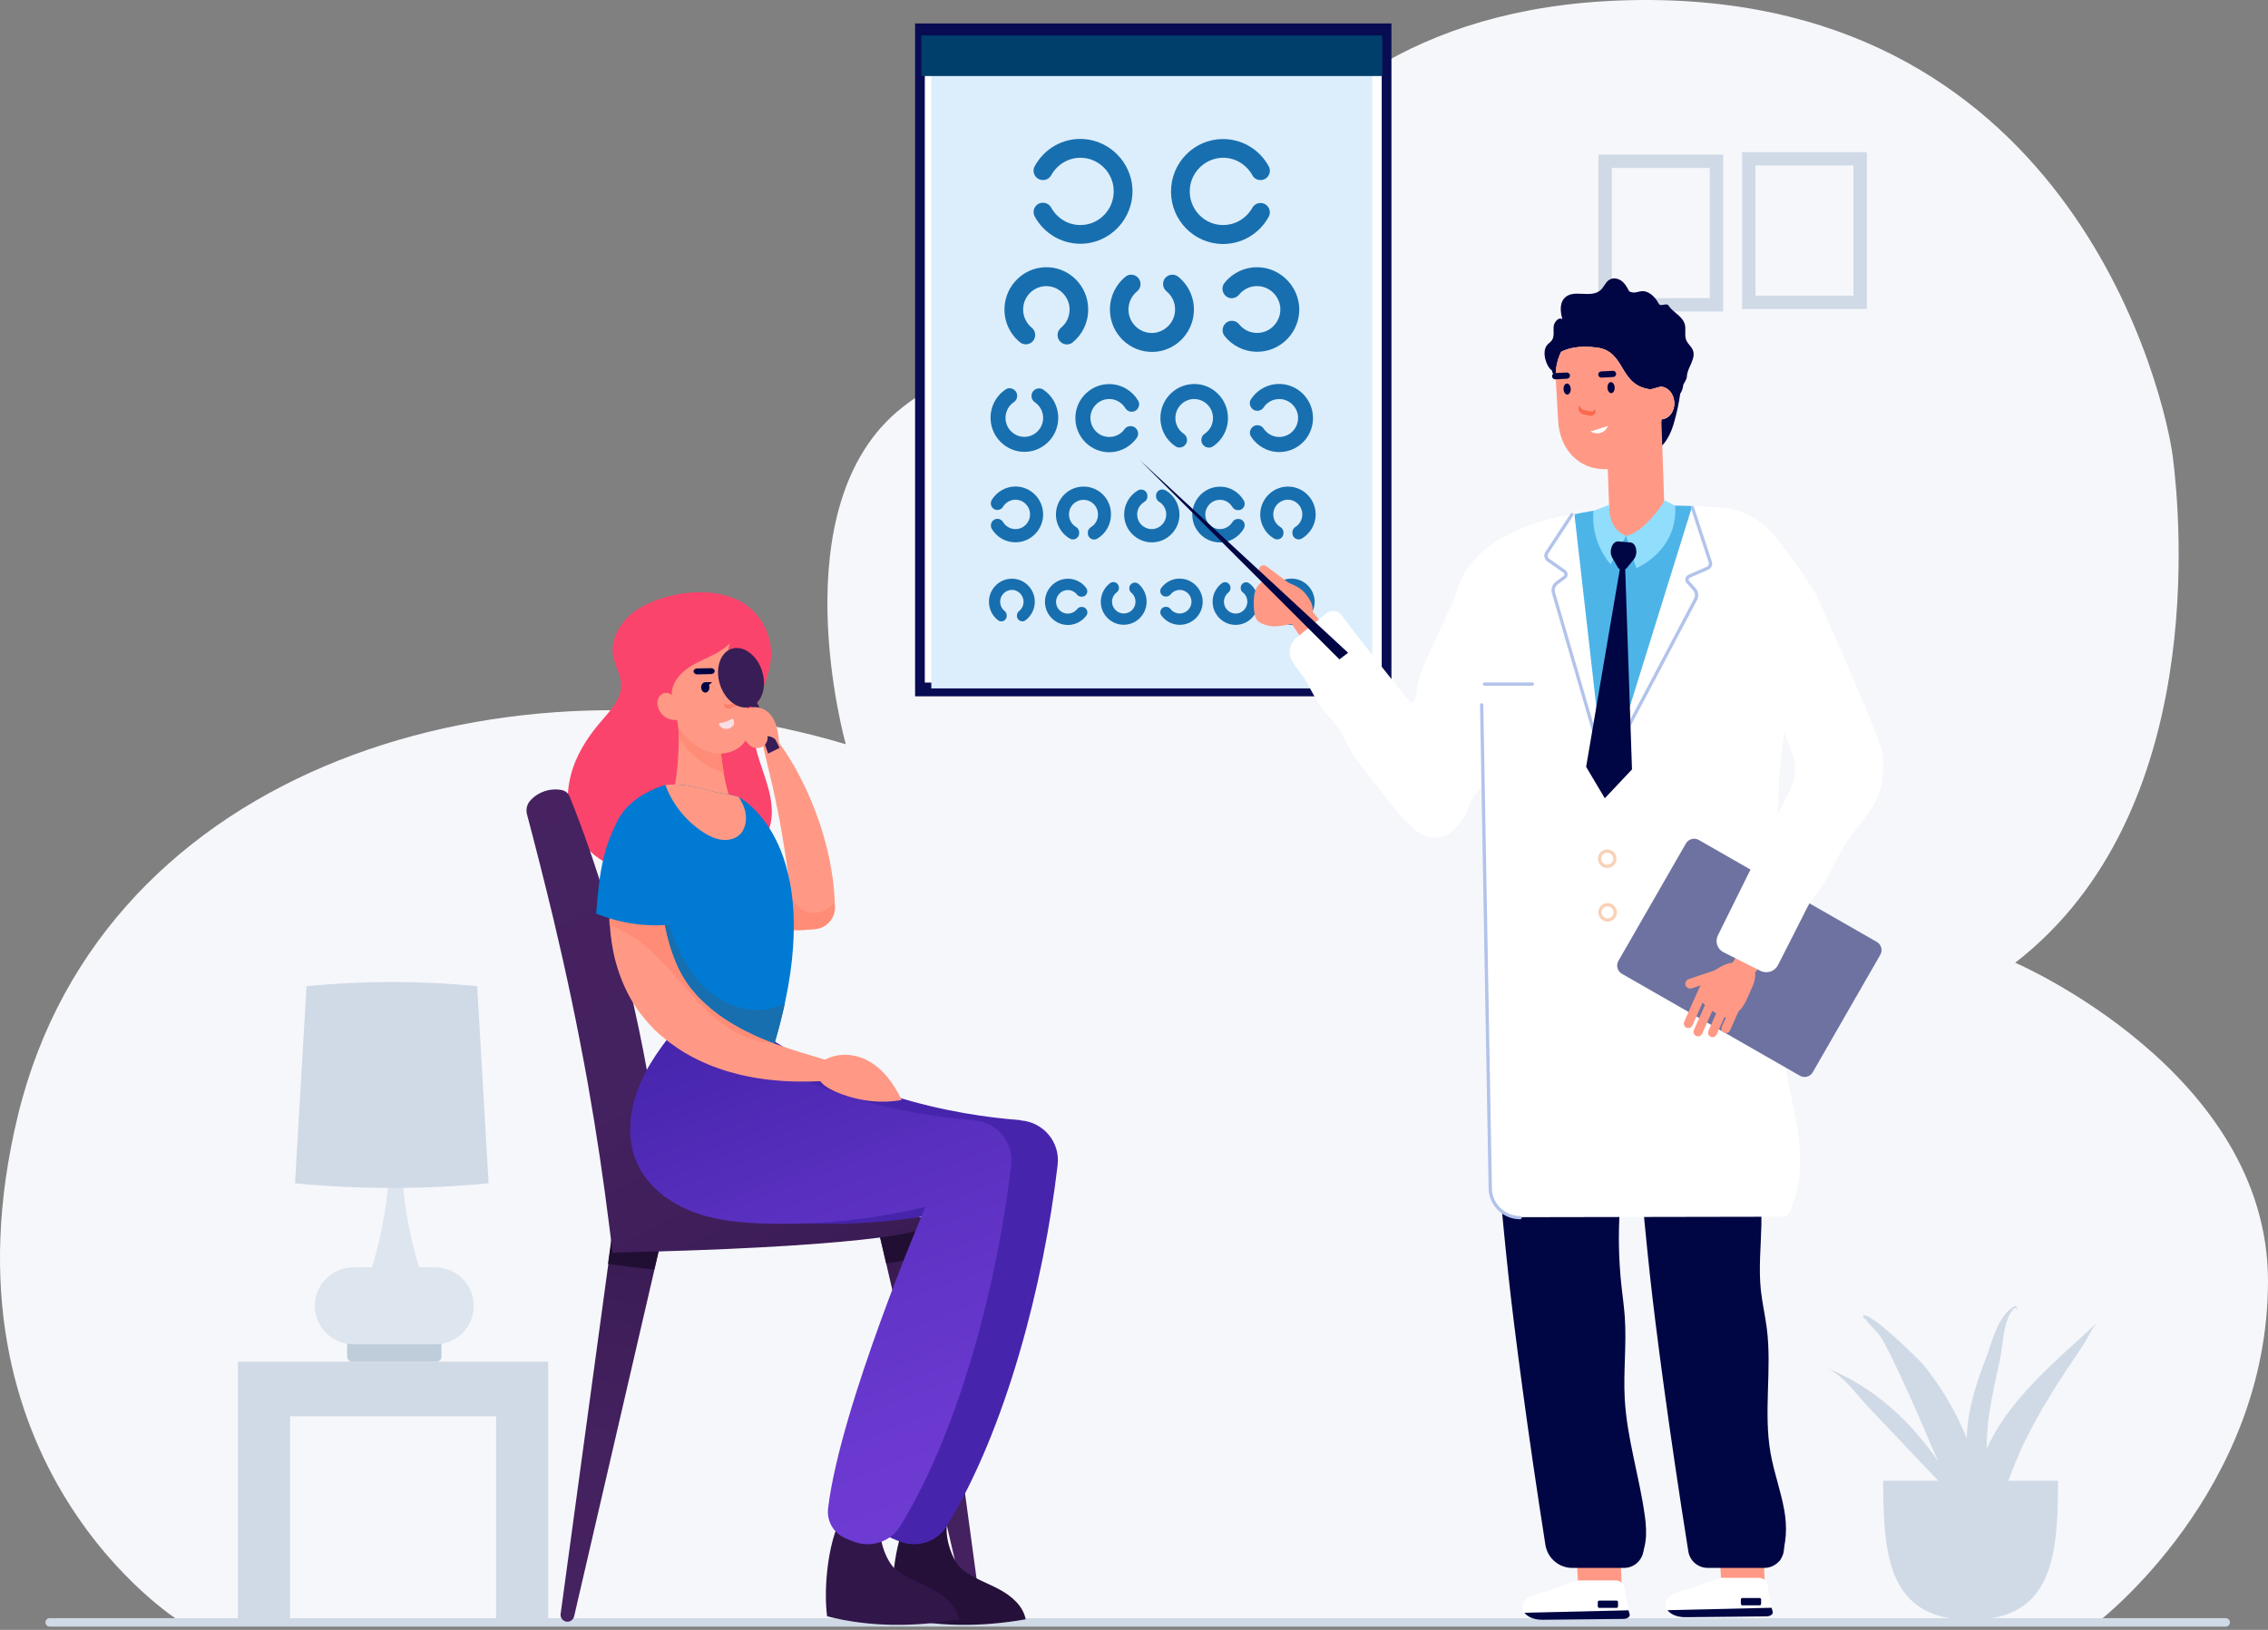
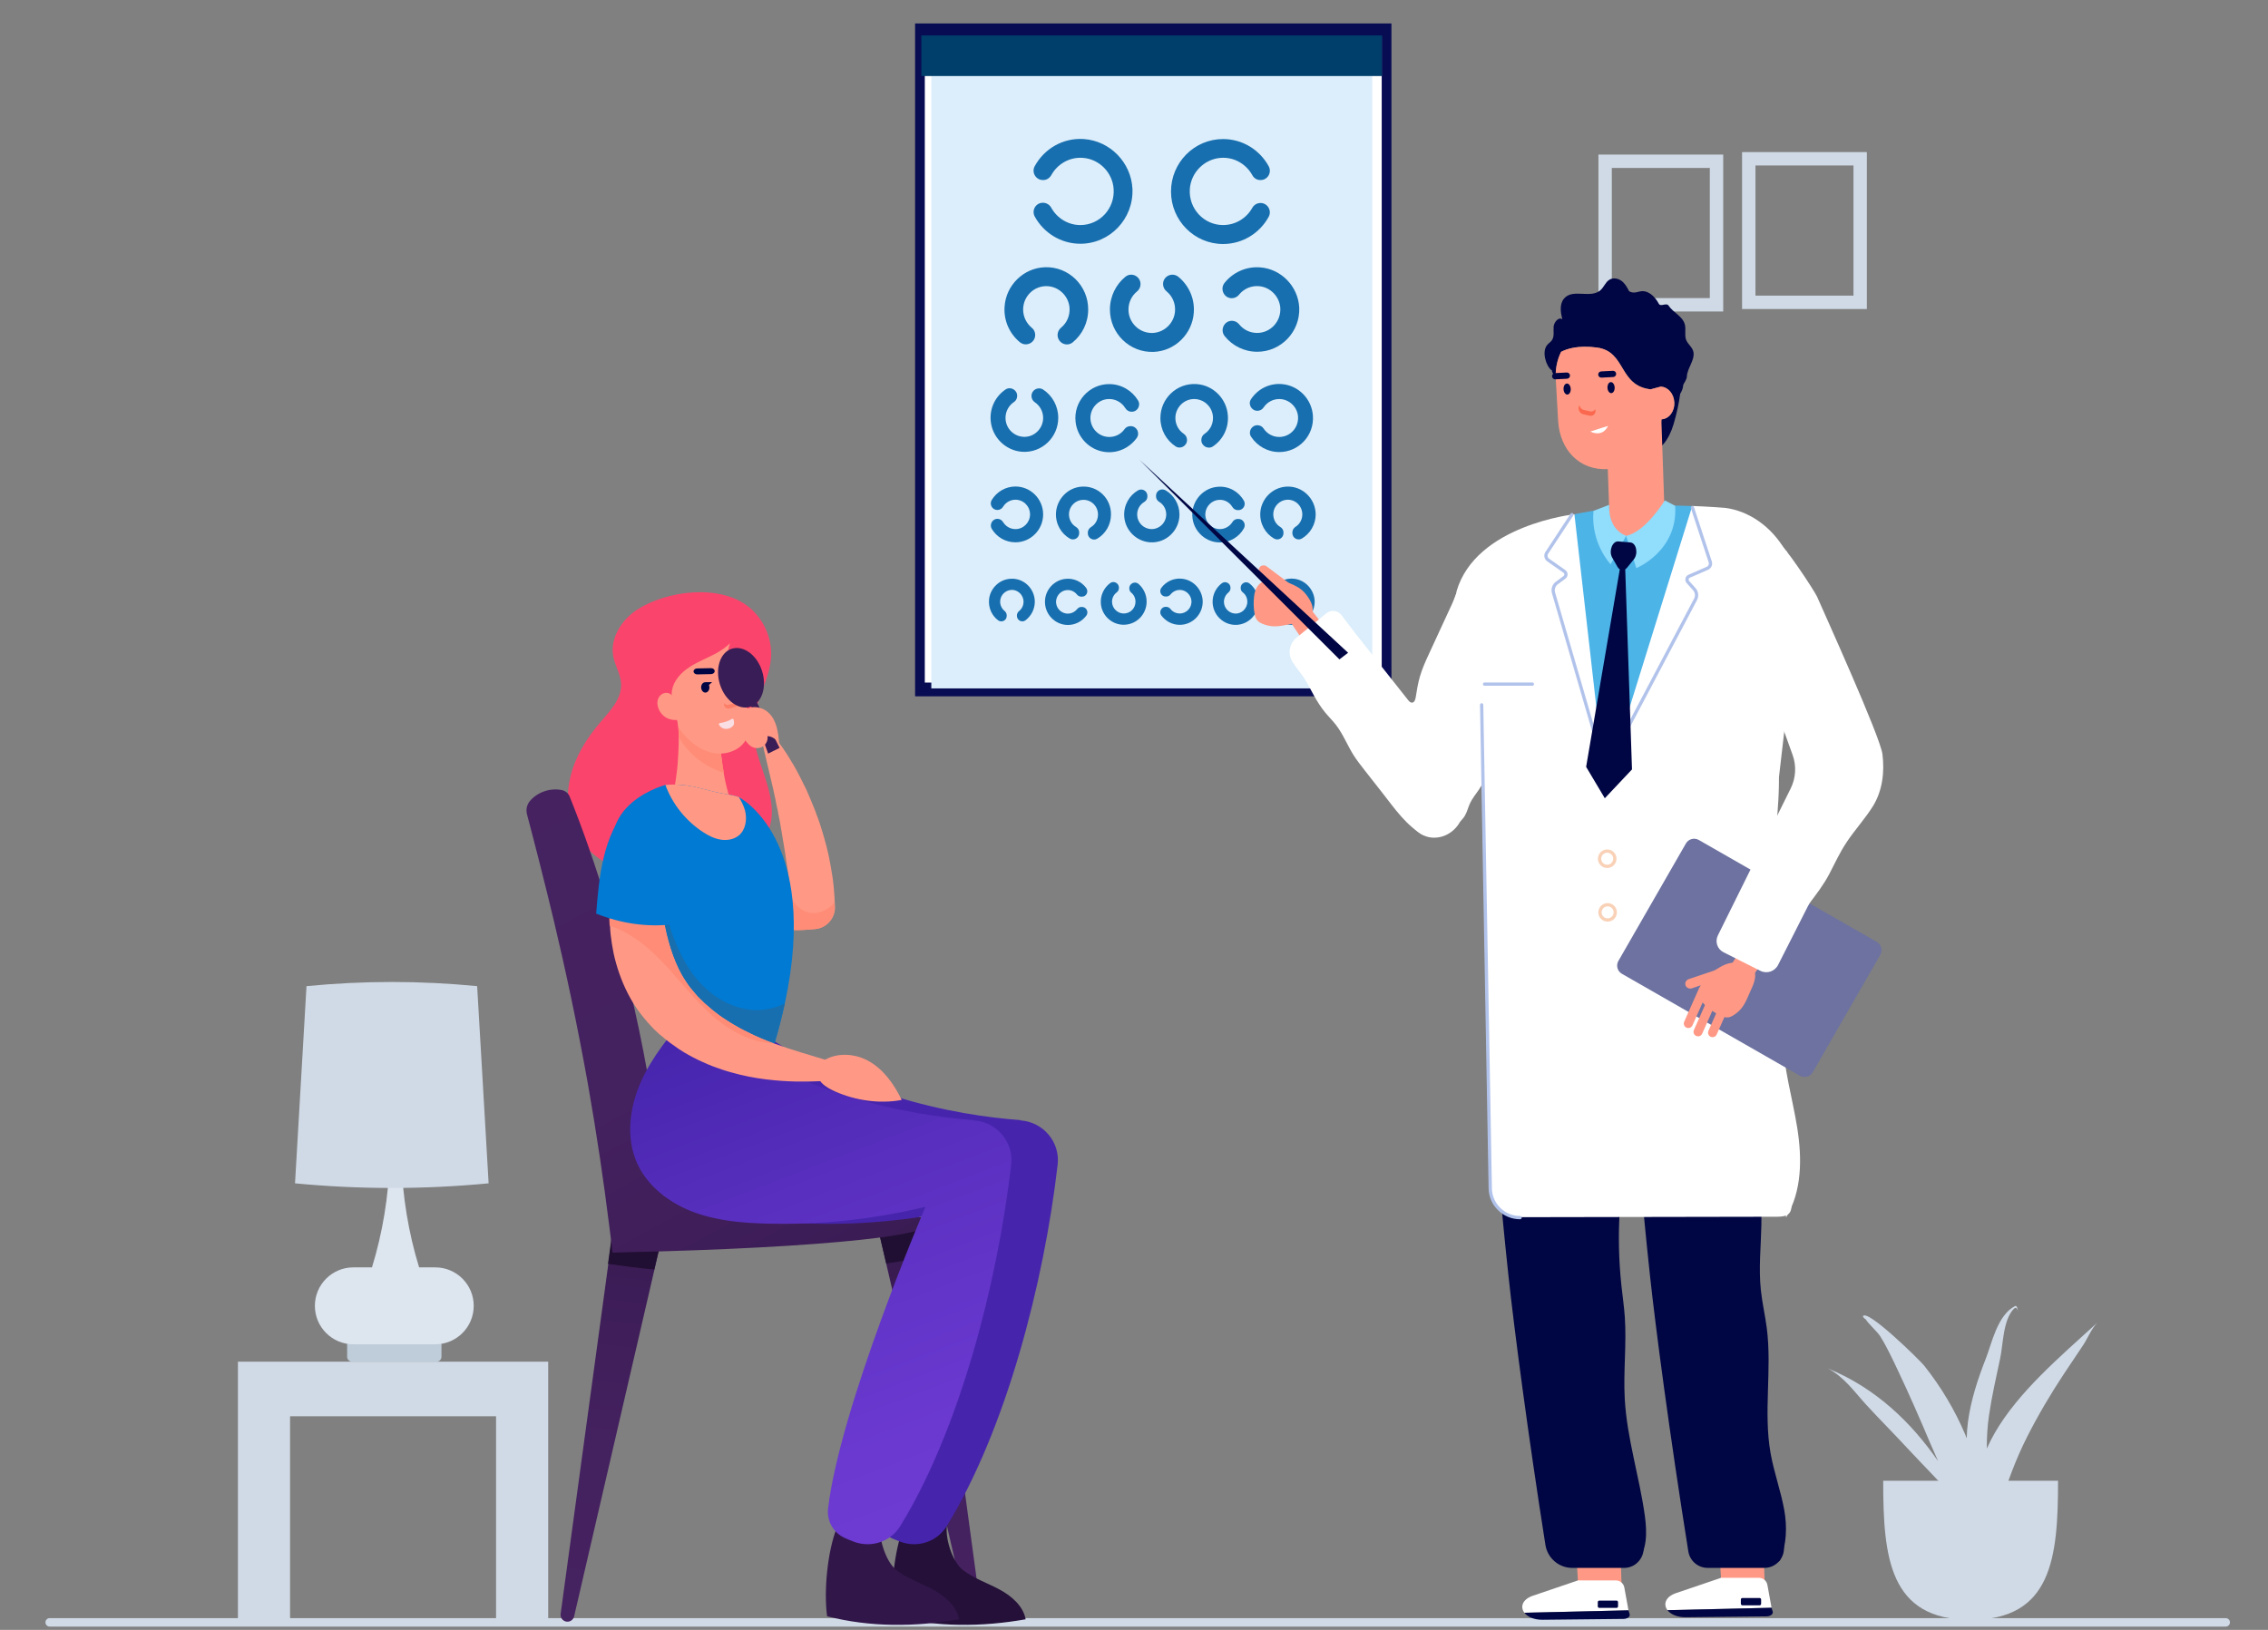
<svg xmlns="http://www.w3.org/2000/svg" xmlns:xlink="http://www.w3.org/1999/xlink" fill="none" height="322" viewBox="0 0 448 322" width="448">
  <rect x="0" y="0" width="448" height="322" fill="#808080" stroke="none" />
  <linearGradient id="a">
    <stop offset="0" stop-color="#371a4f" />
    <stop offset=".151" stop-color="#3d1d57" />
    <stop offset=".454" stop-color="#44215f" />
    <stop offset="1" stop-color="#462261" />
  </linearGradient>
  <linearGradient id="b" gradientUnits="userSpaceOnUse" x1="125.547" x2="114.649" xlink:href="#a" y1="240.502" y2="336.64" />
  <linearGradient id="c" gradientUnits="userSpaceOnUse" x1="187.321" x2="176.423" xlink:href="#a" y1="247.504" y2="343.641" />
  <linearGradient id="d" gradientUnits="userSpaceOnUse" x1="162.936" x2="99.839" xlink:href="#a" y1="264.039" y2="147.685" />
  <linearGradient id="e" gradientUnits="userSpaceOnUse" x1="150.877" x2="196.741" y1="197.93" y2="317.488">
    <stop offset="0" stop-color="#4625ac" />
    <stop offset=".353" stop-color="#5c31c2" />
    <stop offset=".708" stop-color="#6b39d0" />
    <stop offset="1" stop-color="#703cd5" />
  </linearGradient>
-   <path d="m35.368 320.201s-48.688-30.456-31.815-99.889c16.873-69.427 97.583-93.041 163.518-73.279 0 0-13.345-47.198 11.11-66.503s52.93-3.573 52.93-3.573 7.663-76.468 93.234-76.954c85.571-.482 103.406 78.825 104.856 90.269 1.445 11.445 7.141 70.31-31.135 99.925 0 0 49.934 21.439 49.934 62.889 0 41.445-33.3 67.116-33.3 67.116z" fill="#f6f7fb" />
  <path d="m86.223 264.599h-16.669c-.541 0-.981.439-.981.981v2.451c0 .542.439.981.981.981h16.669c.541 0 .981-.439.981-.981v-2.451c0-.542-.439-.981-.981-.981z" fill="#bfcdda" />
  <path clip-rule="evenodd" d="m73.475 250.382c2.105-6.822 3.284-14.013 3.538-21.572h1.365.874c.254 7.559 1.433 14.75 3.538 21.572h3.187c4.197 0 7.599 3.402 7.599 7.599s-3.402 7.599-7.599 7.599h-16.179c-4.197 0-7.599-3.402-7.599-7.599s3.402-7.599 7.599-7.599z" fill="#dde5ef" fill-rule="evenodd" />
  <path clip-rule="evenodd" d="m60.543 194.823c5.618-.549 11.236-.823 16.855-.823 5.618 0 11.236.274 16.854.823l2.266 38.954c-6.373.61-12.747.916-19.121.916-6.374 0-12.747-.306-19.121-.916z" fill="#d0dae6" fill-rule="evenodd" />
  <path clip-rule="evenodd" d="m57.296 269.011h40.693 10.296v50.989h-10.296v-40.203h-40.693v40.203h-10.296v-50.989z" fill="#d0dae6" fill-rule="evenodd" />
  <path d="m340.387 61.537h-24.648v-30.999h24.648zm-22.007-2.646h19.361v-25.712h-19.361z" fill="#d0dae6" />
  <path d="m368.76 61.05h-24.648v-30.999h24.648zm-22.002-2.646h19.362v-25.712h-19.362z" fill="#d0dae6" />
  <path d="m274.853 4.635h-94.096v132.93h94.096z" fill="#080c53" />
  <path d="m272.932 7.346h-90.254v127.502h90.254z" fill="#fff" />
  <g fill="#080c53">
    <path d="m230.098 19.262h-4.505v4.176h5.017v1.257h-6.518v-11.586h6.26v1.257h-4.765v3.664h4.506v1.232z" />
    <path d="m217.255 28.071h6.239v1.257h-4.744v3.852h4.384v1.237h-4.384v5.246h-1.495z" />
    <path d="m232.917 28.208c.719-.122 1.667-.223 2.868-.223 1.48 0 2.56.345 3.249.963.634.552 1.014 1.394 1.014 2.423 0 1.049-.309 1.875-.892 2.473-.791.841-2.078 1.272-3.543 1.272-.446 0-.862-.015-1.201-.101v4.643h-1.495zm1.495 5.59c.324.086.74.122 1.236.122 1.805 0 2.905-.877 2.905-2.473 0-1.531-1.085-2.271-2.732-2.271-.654 0-1.151.051-1.409.122z" />
    <path d="m208.689 44.914h-3.426v-1.237h8.342v1.237h-3.441v10.03h-1.47v-10.03z" />
    <path d="m231.573 49.191c0 3.877-2.357 5.935-5.231 5.935-2.975 0-5.063-2.306-5.063-5.717 0-3.578 2.225-5.915 5.23-5.915 3.072-.005 5.064 2.352 5.064 5.697zm-8.743.182c0 2.408 1.302 4.562 3.593 4.562 2.306 0 3.609-2.124 3.609-4.678 0-2.24-1.171-4.582-3.594-4.582-2.402 0-3.608 2.225-3.608 4.699z" />
    <path d="m239.779 54.087 6.249-9.143v-.051h-5.717v-1.222h7.608v.887l-6.219 9.108v.051h6.3v1.222h-8.226v-.852z" />
    <path d="m203.98 60.727h1.247v8.611h4.126v1.044h-5.373z" />
    <path d="m216.819 60.838c.603-.101 1.389-.188 2.392-.188 1.232 0 2.134.289 2.707.801.532.456.846 1.161.846 2.022 0 .872-.258 1.561-.745 2.063-.659.699-1.733 1.059-2.95 1.059-.37 0-.714-.015-1.003-.086v3.867h-1.247zm1.247 4.658c.273.071.618.101 1.034.101 1.505 0 2.422-.73 2.422-2.063 0-1.277-.902-1.891-2.275-1.891-.543 0-.958.041-1.176.101v3.751z" />
    <path d="m235.511 65.856h-3.756v3.482h4.182v1.044h-5.423v-9.655h5.215v1.044h-3.968v3.051h3.755v1.034z" />
    <path d="m243.636 60.854c.76-.117 1.662-.203 2.651-.203 1.789 0 3.066.416 3.912 1.201.862.786 1.359 1.906 1.359 3.467 0 1.576-.487 2.864-1.389 3.756-.902.902-2.392 1.389-4.268 1.389-.887 0-1.632-.041-2.265-.117zm1.247 8.54c.314.056.775.071 1.262.071 2.666 0 4.11-1.49 4.11-4.095.015-2.276-1.277-3.725-3.913-3.725-.643 0-1.13.056-1.459.127z" />
    <path d="m200.23 76.759c.552-.091 1.272-.172 2.195-.172 1.13 0 1.956.264 2.483.735.487.421.776 1.064.776 1.85 0 .801-.239 1.429-.685 1.891-.603.644-1.586.973-2.706.973-.34 0-.659-.015-.918-.081v3.543h-1.14v-8.738zm1.145 4.268c.249.066.563.091.943.091 1.379 0 2.22-.669 2.22-1.891 0-1.171-.826-1.733-2.088-1.733-.497 0-.882.041-1.075.091z" />
    <path d="m217.366 81.356h-3.441v3.193h3.832v.958h-4.978v-8.85h4.78v.958h-3.639v2.798h3.441v.943z" />
    <path d="m231 85.213c-.42.208-1.262.421-2.336.421-2.494 0-4.374-1.576-4.374-4.476 0-2.772 1.875-4.648 4.622-4.648 1.105 0 1.799.238 2.098.395l-.273.933c-.436-.208-1.05-.37-1.784-.37-2.073 0-3.452 1.328-3.452 3.649 0 2.164 1.247 3.558 3.401 3.558.694 0 1.404-.147 1.865-.37z" />
    <path d="m238 76.652h4.764v.958h-3.624v2.94h3.351v.948h-3.351v4.004h-1.14z" />
    <path d="m249.961 76.774c.695-.106 1.526-.182 2.428-.182 1.642 0 2.808.38 3.584 1.105.785.72 1.246 1.749 1.246 3.178 0 1.445-.446 2.626-1.272 3.442-.826.826-2.194 1.272-3.913 1.272-.816 0-1.495-.041-2.073-.106zm1.141 7.826c.289.051.709.066 1.155.066 2.443 0 3.771-1.363 3.771-3.756.016-2.088-1.17-3.416-3.583-3.416-.593 0-1.039.051-1.338.117v6.989z" />
    <path d="m195.592 93.632c.451-.076 1.044-.142 1.795-.142.922 0 1.601.213 2.032.603.395.345.634.872.634 1.516 0 .654-.193 1.171-.558 1.546-.492.527-1.298.796-2.215.796-.279 0-.537-.01-.75-.066v2.899h-.933v-7.151zm.933 3.492c.203.056.461.076.775.076 1.131 0 1.815-.547 1.815-1.546 0-.958-.679-1.419-1.708-1.419-.411 0-.72.03-.882.076z" />
    <path d="m209.612 97.392h-2.813v2.61h3.137v.786h-4.07v-7.243h3.913v.786h-2.975v2.291h2.813v.77z" />
    <path d="m215.704 93.641c.567-.086 1.247-.152 1.987-.152 1.343 0 2.301.309 2.934.902.644.593 1.019 1.429 1.019 2.6 0 1.181-.365 2.149-1.044 2.813-.679.679-1.794 1.044-3.203 1.044-.664 0-1.227-.03-1.698-.086v-7.121zm.937 6.401c.239.041.578.056.948.056 1.997 0 3.082-1.115 3.082-3.071.01-1.708-.958-2.793-2.935-2.793-.481 0-.846.041-1.095.096z" />
    <path d="m227.417 93.545h3.903v.786h-2.965v2.408h2.742v.775h-2.742v3.28h-.933v-7.248z" />
    <path d="m242.268 100.549c-.345.173-1.034.345-1.911.345-2.042 0-3.578-1.287-3.578-3.664 0-2.266 1.536-3.801 3.781-3.801.902 0 1.47.193 1.718.324l-.228.765c-.355-.172-.862-.299-1.46-.299-1.698 0-2.828 1.085-2.828 2.985 0 1.774 1.019 2.91 2.783 2.91.567 0 1.15-.117 1.525-.299z" />
    <path d="m247.498 100.235 4.019-5.879v-.03h-3.674v-.786h4.891v.568l-3.999 5.854v.03h4.049v.785h-5.286z" />
    <path d="m258.492 93.631c.451-.076 1.044-.142 1.794-.142.922 0 1.602.213 2.032.603.396.345.634.872.634 1.516 0 .654-.193 1.171-.558 1.546-.491.527-1.297.796-2.214.796-.279 0-.538-.01-.751-.066v2.899h-.937zm.932 3.492c.203.056.462.076.776.076 1.13 0 1.814-.547 1.814-1.546 0-.958-.679-1.419-1.708-1.419-.41 0-.72.03-.882.076z" />
-     <path d="m198.755 109.075c.441-.066.968-.117 1.546-.117 1.044 0 1.789.244 2.281.705.501.461.795 1.11.795 2.022 0 .918-.284 1.673-.811 2.19-.527.527-1.393.811-2.488.811-.517 0-.953-.025-1.323-.066zm.725 4.982c.182.036.451.041.735.041 1.556 0 2.397-.872 2.397-2.392.01-1.328-.745-2.175-2.281-2.175-.375 0-.659.036-.851.076z" />
    <path d="m210.777 111.994h-2.189v2.033h2.438v.608h-3.168v-5.631h3.041v.608h-2.316v1.779h2.189v.603z" />
    <path d="m215.516 108.999h3.036v.608h-2.306v1.87h2.129v.604h-2.129v2.549h-.725v-5.631z" />
    <path d="m223.129 109.07c.35-.061.811-.107 1.394-.107.72 0 1.247.168 1.581.467.309.268.492.679.492 1.181 0 .512-.152.912-.436 1.201-.385.41-1.014.618-1.723.618-.218 0-.416-.01-.583-.05v2.255h-.73v-5.565zm.73 2.717c.157.04.36.06.603.06.877 0 1.414-.425 1.414-1.201 0-.745-.527-1.105-1.328-1.105-.319 0-.562.026-.684.061v2.185z" />
    <path d="m235.932 111.761c0 1.941-1.181 2.965-2.616 2.965-1.49 0-2.534-1.155-2.534-2.858 0-1.789 1.11-2.96 2.616-2.96 1.54 0 2.534 1.181 2.534 2.853zm-4.369.091c0 1.202.654 2.281 1.799 2.281 1.156 0 1.804-1.059 1.804-2.341 0-1.12-.582-2.291-1.799-2.291-1.201 0-1.804 1.115-1.804 2.351z" />
    <path d="m241.147 109.617h-1.713v-.618h4.171v.618h-1.723v5.013h-.735z" />
    <path d="m250.691 111.994h-2.189v2.033h2.438v.608h-3.168v-5.631h3.041v.608h-2.316v1.779h2.189v.603z" />
    <path d="m259.364 114.453c-.269.132-.801.269-1.491.269-1.586 0-2.782-1.004-2.782-2.849 0-1.764 1.196-2.96 2.94-2.96.704 0 1.145.152 1.338.248l-.178.593c-.274-.131-.669-.233-1.135-.233-1.323 0-2.2.847-2.2 2.322 0 1.378.796 2.265 2.164 2.265.441 0 .892-.091 1.186-.233z" />
  </g>
  <path d="m271.064 11.01h-87.1v124.99h87.1z" fill="#dceefb" />
  <path d="m273.001 7h-91v8.02h91z" fill="#003e6b" />
  <path d="m214.114 27.471c-4.187-.29-7.877 1.952-9.736 5.382-.654 1.214.236 2.717 1.623 2.717h.079c.654 0 1.23-.369 1.57-.95 1.204-2.19 3.585-3.64 6.281-3.429 3.219.237 5.836 2.902 6.046 6.147.262 3.878-2.774 7.123-6.569 7.123-2.487 0-4.633-1.398-5.758-3.429-.314-.58-.942-.976-1.623-.976h-.026c-1.413 0-2.277 1.504-1.596 2.744 1.753 3.192 5.129 5.355 9.003 5.355 5.836 0 10.547-4.933 10.285-10.869-.261-5.171-4.397-9.444-9.579-9.813z" fill="#186faf" />
-   <path d="m241.595 44.46c-3.795 0-6.831-3.245-6.569-7.123.235-3.245 2.826-5.883 6.071-6.147 2.696-.211 5.078 1.24 6.282 3.429.314.58.89.95 1.544.95h.078c1.414 0 2.277-1.504 1.597-2.744-1.754-3.192-5.13-5.355-9.003-5.355-5.68 0-10.286 4.643-10.286 10.367 0 5.724 4.606 10.367 10.286 10.367 3.873 0 7.249-2.163 9.003-5.355.68-1.24-.21-2.744-1.597-2.744h-.026c-.68 0-1.282.369-1.622.976-1.126 2.005-3.272 3.377-5.758 3.377z" fill="#186faf" />
+   <path d="m241.595 44.46c-3.795 0-6.831-3.245-6.569-7.123.235-3.245 2.826-5.883 6.071-6.147 2.696-.211 5.078 1.24 6.282 3.429.314.58.89.95 1.544.95h.078c1.414 0 2.277-1.504 1.597-2.744-1.754-3.192-5.13-5.355-9.003-5.355-5.68 0-10.286 4.643-10.286 10.367 0 5.724 4.606 10.367 10.286 10.367 3.873 0 7.249-2.163 9.003-5.355.68-1.24-.21-2.744-1.597-2.744h-.026c-.68 0-1.282.369-1.622.976-1.126 2.005-3.272 3.377-5.758 3.377" fill="#186faf" />
  <path d="m206.367 52.796c-4.188.158-7.642 3.535-7.93 7.756-.21 2.823 1.02 5.408 3.009 7.044 1.204 1.002 3.036.158 3.036-1.425 0-.554-.235-1.082-.68-1.425-1.021-.844-1.701-2.137-1.701-3.588 0-2.664 2.224-4.801 4.894-4.617 2.225.158 4.057 1.952 4.266 4.194.131 1.609-.523 3.06-1.649 3.983-.445.369-.707.897-.707 1.451 0 1.583 1.806 2.453 3.01 1.451 1.858-1.53 3.036-3.852 3.036-6.463.026-4.722-3.873-8.547-8.584-8.363z" fill="#186faf" />
  <path d="m248.897 52.822c-2.801-.211-5.366 1.029-6.988 3.034-.995 1.214-.157 3.06 1.413 3.06.55 0 1.099-.264 1.439-.712.916-1.134 2.382-1.82 3.979-1.662 2.224.211 4.004 2.058 4.161 4.3.157 2.691-1.963 4.933-4.58 4.933-1.44 0-2.722-.659-3.56-1.715-.34-.422-.863-.686-1.413-.686-1.57 0-2.408 1.847-1.413 3.06 1.518 1.873 3.821 3.06 6.412 3.06 4.685 0 8.48-3.931 8.296-8.706-.209-4.194-3.559-7.677-7.746-7.967z" fill="#186faf" />
  <path d="m229.739 56.12c0 .554.261 1.108.706 1.451 1.126.923 1.806 2.401 1.649 4.01-.209 2.242-2.041 4.036-4.292 4.194-2.67.158-4.894-1.978-4.894-4.617 0-1.451.654-2.744 1.701-3.588.419-.343.68-.871.68-1.425 0-1.583-1.805-2.453-3.009-1.451-1.859 1.53-3.036 3.852-3.036 6.463 0 4.722 3.899 8.547 8.636 8.363 4.188-.158 7.643-3.535 7.931-7.756.209-2.823-1.021-5.408-3.01-7.044-1.23-1.029-3.062-.185-3.062 1.398z" fill="#186faf" />
  <path d="m203.75 78.227c0 .501.236.95.654 1.24.995.659 1.649 1.82 1.649 3.087 0 1.978-1.544 3.64-3.507 3.746-2.146.105-3.926-1.609-3.926-3.746 0-1.293.655-2.453 1.649-3.113.419-.264.655-.739.655-1.24 0-1.187-1.309-1.899-2.277-1.266-1.937 1.293-3.167 3.588-2.958 6.147.262 3.298 2.931 5.936 6.203 6.173 3.9.264 7.145-2.849 7.145-6.701 0-2.348-1.178-4.405-2.984-5.593-1.02-.633-2.303.079-2.303 1.266z" fill="#186faf" />
  <path d="m236.36 75.879c-3.899-.264-7.145 2.849-7.145 6.701 0 2.348 1.178 4.405 2.984 5.593.968.659 2.277-.079 2.277-1.24 0-.501-.236-.95-.654-1.24-.995-.659-1.649-1.82-1.649-3.113 0-1.978 1.57-3.64 3.507-3.746 2.146-.105 3.926 1.609 3.926 3.746 0 1.293-.655 2.453-1.649 3.113-.419.264-.655.739-.655 1.24 0 1.187 1.309 1.899 2.277 1.266 1.937-1.293 3.167-3.588 2.958-6.147-.236-3.297-2.905-5.962-6.177-6.173z" fill="#186faf" />
  <path d="m219.113 86.326c-2.12 0-3.821-1.794-3.717-3.957.105-1.926 1.675-3.482 3.586-3.535 1.387-.053 2.617.686 3.298 1.794.261.422.706.712 1.203.712h.079c1.152 0 1.832-1.266 1.23-2.242-1.178-1.926-3.298-3.218-5.705-3.218-3.926 0-7.093 3.456-6.622 7.492.34 3.06 2.748 5.513 5.758 5.909 2.591.343 4.92-.844 6.307-2.744.707-.976.026-2.348-1.177-2.348h-.053c-.471 0-.916.211-1.178.607-.654.923-1.753 1.53-3.009 1.53z" fill="#186faf" />
  <path d="m253.215 75.879c-2.539-.211-4.816 1.029-6.098 2.981-.655.976.078 2.295 1.256 2.295.497 0 .942-.237 1.23-.66.654-1.002 1.806-1.662 3.088-1.662 1.963 0 3.612 1.583 3.717 3.535.104 2.163-1.597 3.957-3.717 3.957-1.282 0-2.434-.659-3.088-1.662-.262-.422-.733-.659-1.23-.659-1.178 0-1.884 1.319-1.23 2.295 1.204 1.82 3.245 3.007 5.548 3.007 3.848 0 6.936-3.271 6.648-7.202-.236-3.297-2.853-5.962-6.124-6.226z" fill="#186faf" />
  <path d="m200.583 96.112c-1.989 0-3.717 1.082-4.685 2.664-.523.871.105 1.978 1.125 1.978.472 0 .89-.264 1.126-.659.497-.818 1.413-1.372 2.434-1.372 1.596 0 2.879 1.293 2.879 2.902 0 1.583-1.283 2.902-2.879 2.902-1.021 0-1.937-.554-2.434-1.372-.236-.396-.654-.66-1.126-.66-.994 0-1.622 1.108-1.125 1.979.968 1.609 2.696 2.664 4.685 2.664 3.01 0 5.47-2.479 5.47-5.513 0-3.034-2.46-5.514-5.47-5.514z" fill="#186faf" />
  <path d="m228.351 97.932v.132c0 .449.235.844.628 1.082.837.501 1.387 1.424 1.387 2.48 0 1.635-1.361 2.954-3.01 2.902-1.439-.08-2.643-1.24-2.722-2.691-.078-1.135.498-2.137 1.387-2.665.393-.237.628-.633.628-1.082v-.132c0-.976-1.046-1.556-1.858-1.082-1.727 1.002-2.852 2.928-2.722 5.118.157 2.744 2.382 4.96 5.104 5.144 3.167.211 5.81-2.348 5.81-5.487 0-2.031-1.099-3.825-2.722-4.775-.863-.501-1.91.079-1.91 1.055z" fill="#186faf" />
  <path d="m213.695 96.139c-2.722.158-4.92 2.401-5.104 5.144-.13 2.189.995 4.115 2.722 5.118.838.474 1.858-.106 1.858-1.082v-.132c0-.448-.235-.844-.628-1.081-.89-.528-1.439-1.531-1.387-2.665.079-1.451 1.283-2.638 2.722-2.691 1.649-.079 3.01 1.24 3.01 2.902 0 1.055-.55 1.979-1.387 2.48-.367.237-.628.633-.628 1.081v.132c0 .976 1.047 1.557 1.858 1.082 1.623-.95 2.722-2.744 2.722-4.775.052-3.166-2.591-5.724-5.758-5.513z" fill="#186faf" />
  <path d="m240.967 104.528c-1.623 0-2.958-1.372-2.879-3.034.078-1.451 1.256-2.664 2.695-2.743 1.126-.079 2.094.501 2.644 1.398.235.395.628.633 1.073.633h.131c.942 0 1.544-1.029 1.073-1.873-.995-1.741-2.905-2.902-5.078-2.744-2.722.158-4.92 2.401-5.103 5.144-.21 3.192 2.329 5.857 5.444 5.857 2.015 0 3.795-1.108 4.737-2.77.471-.844-.105-1.873-1.073-1.873h-.131c-.445 0-.838.237-1.073.633-.498.791-1.414 1.372-2.46 1.372z" fill="#186faf" />
  <path d="m254.052 96.139c-2.722.185-4.92 2.401-5.104 5.144-.131 2.19.995 4.115 2.722 5.118.838.475 1.858-.106 1.858-1.082v-.132c0-.448-.235-.844-.628-1.081-.89-.528-1.439-1.53-1.387-2.665.079-1.451 1.283-2.638 2.722-2.717 1.649-.079 3.01 1.24 3.01 2.902 0 1.055-.55 1.978-1.387 2.48-.341.237-.576.633-.576 1.081v.132c0 .976 1.047 1.557 1.858 1.082 1.623-.95 2.748-2.744 2.748-4.775-.026-3.166-2.669-5.698-5.836-5.487z" fill="#186faf" />
  <path d="m199.588 114.341c-2.172.132-3.952 1.847-4.213 4.01-.184 1.715.549 3.271 1.779 4.195.707.527 1.701.026 1.701-.845v-.131c0-.343-.157-.66-.418-.871-.576-.475-.942-1.213-.864-2.058.105-1.081.968-1.952 2.041-2.084 1.388-.158 2.565.95 2.565 2.322 0 .738-.34 1.424-.89 1.846-.261.211-.418.528-.418.871v.079c0 .871.994 1.398 1.701.871 1.099-.845 1.832-2.164 1.832-3.667 0-2.612-2.199-4.722-4.816-4.538z" fill="#186faf" />
  <path d="m223.065 116.214c0 .317.131.66.393.871.523.422.837 1.081.837 1.794 0 1.319-1.073 2.374-2.408 2.321-1.204-.053-2.198-1.055-2.224-2.269-.027-.791.366-1.477.916-1.899.288-.211.445-.528.445-.897v-.026c0-.924-1.047-1.451-1.754-.897-1.23.923-1.989 2.48-1.806 4.168.236 2.19 2.042 3.904 4.214 4.036 2.643.158 4.816-1.952 4.816-4.564 0-1.424-.655-2.69-1.649-3.535-.707-.554-1.78-.026-1.78.897z" fill="#186faf" />
  <path d="m210.921 121.226c-1.361 0-2.46-1.187-2.303-2.585.131-1.082.994-1.952 2.067-2.058.812-.079 1.571.264 2.042.871.209.264.523.422.864.422h.13c.89 0 1.361-1.002.838-1.715-.916-1.24-2.46-2.005-4.161-1.794-2.147.264-3.848 2.058-3.979 4.248-.157 2.638 1.937 4.854 4.528 4.854 1.492 0 2.801-.739 3.638-1.847.524-.712 0-1.715-.864-1.715h-.078c-.34 0-.654.132-.864.422-.445.528-1.099.897-1.858.897z" fill="#186faf" />
  <path d="m233.559 114.342c-1.701-.212-3.245.554-4.161 1.793-.523.713-.026 1.715.838 1.715h.13c.341 0 .655-.158.864-.422.471-.58 1.204-.95 2.042-.871 1.073.106 1.936.977 2.067 2.058.157 1.398-.942 2.585-2.303 2.585-.733 0-1.413-.343-1.832-.897-.209-.263-.524-.422-.864-.422h-.078c-.864 0-1.387 1.003-.864 1.715.838 1.108 2.146 1.847 3.638 1.847 2.591 0 4.685-2.216 4.528-4.854-.157-2.163-1.832-3.984-4.005-4.247z" fill="#186faf" />
  <path d="m245.075 116.109v.053c0 .343.131.659.419.87.55.422.89 1.082.89 1.847 0 1.372-1.178 2.48-2.565 2.321-1.073-.132-1.937-1.002-2.041-2.084-.079-.818.288-1.583.863-2.057.262-.211.419-.528.419-.871v-.079c0-.897-1.021-1.425-1.727-.871-1.099.844-1.806 2.164-1.806 3.641 0 2.611 2.198 4.722 4.816 4.564 2.172-.132 3.951-1.847 4.213-4.01.183-1.689-.549-3.245-1.753-4.168-.681-.554-1.728-.053-1.728.844z" fill="#186faf" />
  <path d="m255.675 114.342c-1.702-.212-3.246.554-4.162 1.793-.523.713-.026 1.715.838 1.715h.131c.34 0 .654-.158.863-.422.471-.58 1.204-.95 2.042-.871 1.073.106 1.936.977 2.067 2.058.157 1.398-.942 2.585-2.303 2.585-.733 0-1.413-.343-1.832-.897-.209-.263-.523-.422-.863-.422h-.079c-.864 0-1.387 1.003-.864 1.715.838 1.108 2.146 1.847 3.638 1.847 2.591 0 4.685-2.216 4.528-4.854-.157-2.163-1.858-3.984-4.004-4.247z" fill="#186faf" />
  <path d="m439.648 321.352h-429.835c-.461 0-.836-.375-.836-.836 0-.462.375-.837.836-.837h429.835c.461 0 .836.375.836.837 0 .461-.375.836-.836.836z" fill="#d0dae6" />
  <path d="m161.079 183.542-.832.066c-1.93.199-3.66.199-5.19 0-1.531-.199-2.828-.563-3.86-1.094-1.031-.53-1.796-1.259-2.295-2.054-.499-.796-.666-1.69-.566-2.585.133-.895.566-1.69 1.231-2.353.699-.63 1.63-1.127 2.762-1.359.898-.198 1.896-.232 3.027-.132.167 0 .366.033.533.066-.067-.431-.1-.861-.167-1.292-.066-.497-.133-1.028-.233-1.525-.066-.53-.166-1.027-.233-1.557-.066-.53-.166-1.061-.232-1.591-.134-.828-.267-1.624-.4-2.419-.066-.398-.133-.795-.199-1.193-.067-.397-.133-.762-.2-1.16-.067-.397-.133-.762-.2-1.16-.066-.364-.133-.762-.232-1.126-.067-.365-.134-.729-.2-1.094-.067-.364-.166-.729-.233-1.06-.067-.365-.133-.696-.2-1.061-.066-.331-.166-.696-.233-1.027-.133-.663-.266-1.325-.432-1.955-.133-.63-.299-1.259-.433-1.823-.133-.596-.266-1.16-.399-1.69s-.266-1.06-.366-1.557c-.133-.497-.199-.961-.332-1.392-.2-.862-.366-1.657-.466-2.287-.233-1.292-.233-2.054.133-2.253.333-.166.998.265 1.896 1.259.466.497.965 1.127 1.531 1.856.299.364.565.795.865 1.226.299.431.599.895.898 1.392s.632 1.027.965 1.591c.333.563.632 1.126.965 1.756.332.596.632 1.259.964 1.922.167.331.333.663.5.994.166.331.299.696.465 1.06.167.365.3.73.466 1.094.166.365.3.729.466 1.127.133.364.299.762.466 1.16.133.397.266.795.432 1.193.133.397.3.795.433 1.226.133.397.266.828.399 1.259.266.828.499 1.69.732 2.552.166.563.299 1.126.432 1.723.133.563.267 1.127.366 1.69.1.563.2 1.127.3 1.657.1.563.166 1.093.266 1.624.066.53.166 1.06.2 1.59.066.53.099 1.061.133 1.558.066.497.066 1.027.099 1.524 0 .199 0 .365.034.563 0 .299.033.597.033.895-.033 2.088-1.664 3.944-3.859 4.176z" fill="#ff9985" />
  <path d="m161.079 183.541-.832.066c-1.93.199-3.66.199-5.19 0-1.531-.198-2.828-.563-3.86-1.093-1.031-.53-1.796-1.259-2.295-2.055-.499-.795-.666-1.69-.566-2.585.133-.894.566-1.69 1.231-2.352.699-.63 1.63-1.127 2.762-1.359.898-.199 1.896-.232 3.027-.133.133 1.193.433 2.386.998 3.447.766 1.392 2.063 2.585 3.627 2.85 1.796.298 3.626-.597 4.824-1.989 0 .299.033.597.033.895.067 2.22-1.564 4.076-3.759 4.308z" fill="#ff8c76" />
  <path d="m125.847 120.446c-3.094 2.021-5.423 5.7-4.691 9.312.366 1.822 1.43 3.479 1.53 5.302.166 2.982-2.196 5.401-4.125 7.655-2.662 3.115-4.891 6.661-5.856 10.637-.998 3.944-.665 8.351 1.431 11.831 1.696 2.849 4.458 4.97 7.519 6.263 3.027 1.325 6.354 1.889 9.681 2.154 4.392.331 8.95.066 12.942-1.757 3.993-1.822 7.386-5.401 8.052-9.742.998-6.495-3.993-12.659-3.527-19.187.333-4.441 3.127-8.418 3.493-12.858.3-3.745-1.331-7.589-4.225-10.008-5.722-4.772-16.302-3.413-22.224.398z" fill="#fb446c" />
  <path d="m111.906 320.37c.699.1 1.331-.364 1.498-1.027l15.869-68.53 1.864-7.986c.632-2.685-1.065-5.369-3.76-5.965-2.695-.63-5.39 1.06-5.989 3.744-.033.133-.066.299-.066.464l-1.165 8.683-9.415 69.093c-.1.762.433 1.425 1.164 1.524z" fill="url(#b)" />
  <path d="m173.456 242.793.4 1.69 1.197 5.136 16.136 69.724c.166.662.799 1.126 1.497 1.027.732-.099 1.265-.762 1.165-1.491l-9.582-70.85-.798-5.932-.1-.795c-.899-.796-4.126-1.558-9.216-2.254-.732 1.061-.998 2.419-.699 3.745z" fill="url(#c)" />
  <path d="m174.088 239.015c-.699 1.093-.965 2.419-.633 3.777l.4 1.691 1.197 5.136c3.128-.464 6.189-1.027 9.183-1.624l-.799-5.932-.099-.795c-.899-.795-4.126-1.557-9.249-2.253z" fill="#210f33" />
  <path d="m120.091 249.686c2.994.431 6.055.829 9.149 1.127l1.863-7.986c.632-2.685-1.064-5.369-3.759-5.965-2.695-.63-5.39 1.06-5.989 3.744-.033.133-.066.299-.066.464z" fill="#210f33" />
  <path d="m104.753 158.157c-.665.729-.898 1.724-.665 2.685 1.663 6.263 3.46 13.321 5.29 20.943 2.362 9.908 4.691 20.844 6.754 32.376 1.73 9.809 3.127 19.287 4.225 28.102l.366 2.916.266 2.286 4.957-.132c1.398-.033 2.762-.067 4.126-.1 18.897-.53 34.401-1.524 43.783-2.75 5.49-.729 8.883-1.558 9.582-2.419.1-.1.133-.232.133-.332 0-.165-.1-.298-.266-.464-.899-.795-4.126-1.557-9.216-2.253-9.183-1.226-24.387-2.22-42.952-2.75-.698-7.722-1.763-15.841-3.227-24.158-2.129-11.93-4.891-23.131-7.885-33.139-2.395-8.019-4.957-15.277-7.486-21.573-.266-.663-.798-1.127-1.497-1.292-2.262-.497-4.757.331-6.288 2.054z" fill="url(#d)" />
  <path d="m187.163 300.785c-.732 2.585.898 7.755 3.06 9.411 2.163 1.657 4.791 2.519 7.187 3.811 2.395 1.293 4.691 3.248 5.19 5.899-8.617 1.524-17.6 1.591-26.084-.596-.665-5.137.067-12.726 1.93-17.531 2.994-.928 5.623-.994 8.717-.994z" fill="#241038" />
  <path d="m174.022 300.785c-.732 2.585.898 7.755 3.06 9.411 2.163 1.657 4.791 2.519 7.187 3.811 2.395 1.293 4.691 3.248 5.19 5.899-8.617 1.524-17.6 1.591-26.084-.596-.665-5.137.067-12.726 1.93-17.531 2.961-.928 5.622-.994 8.717-.994z" fill="#311649" />
  <path d="m201.636 221.352c4.458.331 7.785 4.275 7.286 8.715-2.728 23.562-10.247 52.458-21.925 71.447-1.896 3.081-5.722 4.341-9.116 3.081-.599-.232-1.198-.464-1.797-.729 0 0-.033 0-.033-.033-2.262-.994-3.593-3.38-3.294-5.865 2.429-20.182 18.964-58.92 19.23-59.55-10.313 2.485-20.926 3.612-31.539 3.314-4.958-.133-9.948-.597-14.573-2.386-4.591-1.79-8.816-5.037-10.846-9.544-2.262-5.037-1.497-11.002.732-16.039.533-1.193 1.131-2.32 1.797-3.446l-2.396.232.832-10.373h9.183c20.461 16.304 44.149 20.215 56.359 21.109 0 .067.066.067.1.067z" fill="#4625ac" />
  <path d="m192.453 221.352c4.458.331 7.785 4.275 7.286 8.715-2.728 23.562-10.247 52.458-21.925 71.447-1.897 3.081-5.723 4.341-9.116 3.081-.599-.232-1.198-.464-1.797-.729 0 0-.033 0-.033-.033-2.262-.994-3.593-3.38-3.294-5.865 2.429-20.182 18.964-58.92 19.23-59.55-10.313 2.485-20.926 3.612-31.54 3.314-4.957-.133-9.947-.597-14.572-2.386-4.591-1.79-8.816-5.037-10.846-9.544-2.262-5.037-1.497-11.002.732-16.039s5.856-9.345 9.382-13.587c20.461 16.304 44.149 20.215 56.36 21.109.033.067.099.067.133.067z" fill="url(#e)" />
  <path d="m145.676 162.233c-2.196 1.193-4.791 1.624-7.253 1.226s-4.458-1.723-6.155-3.546c.566-2.121.998-4.241 1.298-6.395v-.034c.133-.894.232-1.789.299-2.684.1-1.325.166-2.651.2-3.976 0-.398 0-.796 0-1.193 0-.696-.034-1.359-.067-2.055-.1-2.021-.333-4.043-.665-6.031 3.26 1.624 6.487 3.413 8.883 6.131 0 1.226.033 2.452.1 3.678 0 .199.033.398.033.596.033.663.1 1.293.199 1.956.1.927.233 1.855.4 2.75.033.133.033.265.066.398.133.795.3 1.59.499 2.353.566 2.319 1.298 4.606 2.163 6.826z" fill="#ff9985" />
  <path d="m142.98 152.656c-3.726-1.094-6.986-3.678-8.916-7.025 0-.696-.033-1.359-.067-2.055-.099-2.021-.332-4.043-.665-6.031 3.26 1.624 6.488 3.413 8.883 6.131 0 1.226.033 2.452.1 3.678 0 .199.033.398.033.596.033.663.1 1.293.2 1.956.133.927.266 1.855.432 2.75z" fill="#ff8c76" />
  <path d="m124.749 176.516c.1.198.199.397.299.596.898 1.657 1.863 3.314 2.728 5.004.1.166.167.331.266.497 3.228 6.33 5.058 13.255 5.457 20.148 0 .133.033.265.033.398 3.327 1.325 7.087 2.253 11.079 2.717 2.894.332 5.722.398 8.417.166.799-2.75 1.464-5.335 1.996-7.788 7.054-32.707-9.116-40.793-9.116-40.793-.831-.265-1.696-.464-2.595-.596-3.194-.497-5.822-1.624-9.016-1.823-.965-.066-1.929-.033-2.861.033-.499.133-17.899 4.938-6.687 21.441z" fill="#007ad3" />
  <path d="m131.436 155.075c1.397 3.811 4.059 7.125 7.486 9.345 1.064.696 2.196 1.26 3.46 1.459 1.231.198 2.595-.034 3.56-.829 1.364-1.127 1.663-3.181 1.231-4.904-.266-.961-.699-1.823-1.231-2.685-.832-.265-1.697-.464-2.595-.596-3.194-.497-5.823-1.624-9.016-1.823-.999-.066-1.963-.066-2.895.033z" fill="#ff9985" />
  <path d="m133.232 140.429c.233.795.466 1.557.632 2.385.067.299.133.597.133.895.1.1.2.232.266.365 1.531 2.054 3.527 3.844 5.989 4.54s5.39 0 6.853-2.088c1.365-1.922 1.198-4.54.433-6.76-.765-2.221-2.096-4.209-2.961-6.396-.433-1.094-.732-2.287-.799-3.48-.033-.961.067-1.922.433-2.816-.799.795-1.797 1.458-2.795 2.021-1.73.928-3.593 1.624-5.256 2.718-1.664 1.093-3.094 2.651-3.427 4.606-.2 1.325.133 2.717.499 4.01z" fill="#ff9985" />
  <path d="m140.435 132-2.721.055c-.408 0-.726.278-.714.601.011.324.34.583.737.574l2.732-.056c.396-.009.714-.277.702-.601 0-.324-.328-.582-.736-.573z" fill="#000543" />
  <path d="m145.896 138.176-.081-.176c-.05.41-.324.778-.771.903l-1.075.318c-.375.109-.72-.05-.933-.318l-.02.101c-.122.618.487 1.137 1.115.961l1.086-.309c.639-.192.964-.887.679-1.48z" fill="#fa694f" fill-opacity=".5" />
  <path d="m140.129 135.793c.011.564-.34 1.026-.782 1.036-.454.009-.828-.444-.851-1.009-.011-.564.34-1.026.783-1.036.464-.009.838.444.85 1.009z" fill="#000543" />
  <path d="m139.29 134.784 1.383-.028-.827.722z" fill="#000543" />
  <path d="m144.558 142.04c-.7.424-1.505.699-2.335.799-.182.025-.286.225-.182.375.234.375.571.649 1.038.749.597.125 1.246-.075 1.661-.499.337-.325.285-.8.182-1.249-.026-.175-.208-.275-.364-.175z" fill="#f9dee4" />
  <path d="m132.966 137.943c-.1-.663-.798-1.127-1.43-1.06-.666.033-1.231.497-1.498 1.093-.266.597-.232 1.293 0 1.889.267.796.832 1.491 1.564 1.922.732.398 1.63.564 2.462.398-.333-1.425-.865-2.85-1.098-4.242z" fill="#ff9985" />
  <path d="m127.776 182.083c.1.165.167.331.267.497 3.227 6.329 5.057 13.255 5.456 20.148 0 .133.033.265.033.398 3.327 1.325 7.087 2.253 11.079 2.717 2.894.331 5.722.398 8.417.166.799-2.751 1.464-5.336 1.996-7.788-2.129 1.094-4.691 1.558-7.086 1.226-4.159-.53-7.885-3.048-10.513-6.296-2.629-3.248-4.259-7.191-5.457-11.201-1.364.033-2.761.033-4.192.133z" fill="#186faf" />
  <path d="m168.765 212.107c-.033.497-1.164.861-3.127 1.159-.998.133-2.196.265-3.627.332-1.397.066-3.027.099-4.824.066-1.796-.033-3.793-.166-5.922-.431-2.162-.265-4.458-.696-6.887-1.392-1.231-.331-2.429-.762-3.693-1.226-.632-.265-1.264-.497-1.863-.795-.299-.133-.632-.298-.931-.431-.3-.166-.633-.331-.932-.464-1.264-.663-2.529-1.392-3.726-2.286l-.466-.332-.466-.331c-.299-.232-.599-.464-.898-.696-.3-.232-.599-.497-.898-.762l-.233-.166-.2-.199-.432-.397c-.3-.265-.566-.531-.832-.829s-.532-.563-.799-.861c-.499-.597-1.031-1.193-1.497-1.823-.965-1.259-1.763-2.552-2.462-3.91-1.364-2.651-2.262-5.369-2.828-7.92-.266-1.293-.465-2.552-.599-3.745-.066-.597-.099-1.193-.133-1.756-.033-.597-.066-1.16-.066-1.757 0-2.253.166-4.308.466-6.097.299-1.823.665-3.413 1.098-4.805.299-.961.632-1.823.964-2.585.133-.331.3-.63.433-.895.965-1.856 1.996-2.817 2.961-2.717.965.099 1.796 1.259 2.395 3.214.133.431.233.862.366 1.359.167.663.3 1.392.433 2.154.233 1.359.432 2.85.632 4.474.2 1.623.432 3.347.699 5.136.133.895.299 1.79.499 2.717.199.928.399 1.856.665 2.784.499 1.856 1.164 3.712 1.996 5.468.433.861.899 1.723 1.464 2.552.266.43.566.828.865 1.226.166.198.333.397.499.596.167.199.333.398.499.597l.266.298.133.166.134.132c.199.199.366.398.565.563.2.199.399.365.566.564l.299.265.3.265c.798.729 1.63 1.392 2.495 2.021.233.166.432.299.665.464.233.166.433.299.666.431.432.298.898.564 1.364.862.898.53 1.83 1.06 2.761 1.491 1.763.895 3.593 1.657 5.323 2.287.067.033.133.033.2.066 1.797.663 3.527 1.226 5.157 1.723 3.227.994 5.955 1.756 7.818 2.419 1.73.696 2.762 1.259 2.695 1.757z" fill="#ff9985" />
  <path d="m152.762 206.142c-4.192-.166-8.284-2.287-11.545-5.037-4.025-3.414-7.12-7.755-10.846-11.533-2.828-2.883-6.188-5.467-9.948-6.694-.033-.596-.066-1.159-.066-1.756 0-2.253.166-4.308.466-6.097.299-1.823.665-3.414 1.098-4.805.299-.961.632-1.823.964-2.585 2.063.331 4.093.629 6.155.961.167.663.3 1.392.433 2.154.233 1.358.432 2.85.632 4.473.2 1.624.433 3.347.699 5.137.133.895.299 1.789.499 2.717.199.928.399 1.856.665 2.784.499 1.856 1.165 3.711 1.996 5.468.433.861.899 1.723 1.464 2.551.266.431.566.829.865 1.227.167.198.333.397.499.596.167.199.333.398.499.596l.267.299.133.165.133.133c.199.199.366.398.565.563.2.199.399.365.566.564l.299.265.3.265c.798.729 1.63 1.392 2.495 2.021.233.166.432.299.665.464.233.166.433.299.666.431.432.298.898.563 1.364.862.898.53 1.83 1.06 2.761 1.491 1.73.928 3.527 1.657 5.257 2.32z" fill="#ff8c76" />
  <path d="m124.083 159.35c-2.462 2.85-3.96 6.396-4.825 10.041-.898 3.646-1.197 7.39-1.497 11.102 4.824 1.922 9.948 2.717 15.105 2.121-.865-5.733-1.963-11.533-2.828-17.265-.233-1.525-.499-3.082-1.431-4.308-.998-1.227-2.961-1.923-4.524-1.691z" fill="#007ad3" />
  <path d="m161.878 210.151c2.562-2.286 6.654-2.22 9.648-.563 2.995 1.657 5.091 4.606 6.588 7.721-4.392.795-8.95.133-13.042-1.624-1.032-.464-2.063-.994-2.828-1.822-.765-.862-.665-2.618-.366-3.712z" fill="#ff9985" />
  <path d="m150.533 132.574c.998 3.148-.033 6.329-2.329 7.058s-4.991-1.259-5.989-4.407.034-6.329 2.329-7.058c2.296-.73 4.991 1.226 5.989 4.407z" fill="#391d56" />
  <path d="m147.605 137.28 4.125 11.599 2.263-1.127-5.423-10.869z" fill="#391d56" />
  <path d="m153.927 146.989c-.2-2.22-.466-4.639-2.096-6.163-.899-.862-2.229-1.293-3.46-1.061s-2.329 1.193-2.562 2.419c-.3 1.425.532 2.85 1.397 4.043.399.564.865 1.127 1.497 1.392.666.298 1.531.199 2.096-.232.599-.431.932-1.226.799-1.955.865 0 1.996.762 2.329 1.557z" fill="#ff9985" />
  <path d="m320.287 254.043c.221 2.052.519 4.091.662 6.15.369 5.367-.305 10.76-.013 16.127.428 7.833 2.905 15.408 3.975 23.183.441 3.231.499 6.921-1.744 9.277-.253.266-.591.525-.947.46-.467-.091-.655-.641-.753-1.107-.499-2.382-.81-4.797-1.115-7.212-.83-6.506-1.667-13.019-2.497-19.526-.785-6.143-1.576-12.294-1.926-18.476-.499-8.669-.143-17.364.214-26.039.084-2.058.169-4.13.564-6.15.182-.913.552-1.962 1.44-2.221 4.021-1.165 1.913 8.993 1.816 10.404-.331 5.03-.221 10.106.324 15.13z" fill="#000543" />
  <path d="m347.927 241.982c-.091 4.305-.558 8.617-.104 12.896.266 2.518.85 4.998 1.174 7.516 1.044 8.17-.688 16.554.739 24.666.668 3.794 2.017 7.445 2.705 11.239.59 3.269.479 6.752-.766 9.795-.227.551-.875.544-1.07-.019-2.808-7.996-4.371-16.386-5.739-24.757-2.445-14.987-4.313-30.175-3.256-45.344.143-2.032.558-4.046 1.336-5.93.227-.544.5-1.074.934-1.469 2.283-2.098 3.515.466 3.703 2.369.285 3.011.409 6.021.344 9.038z" fill="#000543" />
  <path d="m348.141 299.102.513 16.088-6.667.563-2.491-3.425.448-.679-.694-11.796z" fill="#ff9985" />
  <path d="m339.97 311.713-8.872 3.011c-2.173.738-2.581 2.253-1.719 3.379l20.558-.479-.823-4.519c-.149-.809-.85-1.392-1.673-1.392z" fill="#fff" />
  <path d="m349.937 317.63.227.764c.143.479-.434.92-1.199.933l-15.973.168c-1.745.019-2.997-.589-3.613-1.386z" fill="#000543" />
  <path d="m347.577 317.145h-3.405c-.162 0-.298-.136-.298-.298v-.848c0-.162.136-.298.298-.298h3.405c.162 0 .298.136.298.298v.848c0 .168-.13.298-.298.298z" fill="#000543" />
  <path d="m319.872 299.613.519 16.082-6.667.563-2.497-3.418.454-.687-.7-11.795z" fill="#ff9985" />
  <path d="m311.707 312.225-8.872 3.01c-2.172.738-2.581 2.253-1.718 3.379l20.558-.479-.824-4.518c-.149-.81-.849-1.392-1.673-1.392z" fill="#fff" />
  <path d="m321.675 318.135.227.764c.142.479-.435.92-1.2.932l-15.973.169c-1.745.019-2.996-.589-3.612-1.386z" fill="#000543" />
  <path d="m319.314 317.656h-3.405c-.162 0-.298-.136-.298-.298v-.848c0-.162.136-.298.298-.298h3.405c.162 0 .298.136.298.298v.848c0 .162-.136.298-.298.298z" fill="#000543" />
  <path d="m319.353 214.292-.136 2.661c-2.419 48.089 2.523 74.956 5.363 88.111.519 2.415-1.323 4.694-3.793 4.694h-10.202c-2.652 0-4.902-1.929-5.318-4.545-3.463-21.985-6.173-42.702-7.308-53.255-1.544-14.372-2.419-25.436-3.23-37.666z" fill="#000543" />
  <path d="m322.687 214.292h24.624l-.136 2.661c-2.348 46.671 2.334 73.182 5.149 88.228.447 2.382-1.388 4.571-3.813 4.571h-11.187c-1.907 0-3.528-1.379-3.827-3.257-3.735-23.39-6.478-44.301-7.581-54.537-1.53-14.256-2.406-25.216-3.229-37.666z" fill="#000543" />
  <path d="m350.865 177.54c.46 3.075 1.511 6.047 1.932 9.128.824 6.015-.771 12.1-.661 18.173s1.919 11.97 2.873 17.972c.96 6.001.96 12.514-2.205 17.706-1.894-26.744-3.794-53.488-5.688-80.232-.162-2.253-.311-5.898 1.764-7.439 2.516-1.864 2.536.369 2.504 2.46-.13 7.31-1.615 14.975-.519 22.232z" fill="#fff" />
  <path d="m292.161 155.955c-.616.913-1.336 1.761-1.797 2.758-.376.816-.564 1.71-1.031 2.48-.648 1.075-1.744 1.78-2.801 2.447 2.023-5.257 4.047-10.514 6.07-15.777.395-1.036 1.128-2.531 2.425-2.382 1.019 3.062-1.193 8.001-2.866 10.474z" fill="#fff" />
  <path d="m258.23 119.494 3.937 4.979-4.222 2.926-3.314-4.927z" fill="#ff9985" />
  <path d="m248.827 112.062c-.318.42-.214 1.042.233 1.379l4.027 3.017c.448.336 1.07.265 1.388-.162.318-.421.214-1.043-.233-1.379l-4.028-3.017c-.447-.33-1.07-.259-1.387.162z" fill="#ff9985" />
  <path d="m250.448 123.585c-.804-.2-1.602-.485-2.056-.977-.357-.382-.473-.855-.564-1.314-.221-1.192-.247-2.409-.085-3.626.15-1.113.63-2.402 2.089-2.952 1.407-.531 2.989-.343 4.254.207 2.4 1.042 3.249 1.437 4.423 3.244 1.466 2.259 1.044 4.324-2.62 4.952-1.894.317-3.697.907-5.441.466z" fill="#ff9985" />
  <path d="m278.827 161.4.986-18.037-.953-.323 9.15-26.822c.338-1.165 2.303-3.263 3.626-3.872.603-.271 1.147-.304 1.543-.116l11.012 4.15-15.195 44.515c-.629 2.344-2.497 4.111-4.747 4.512-.331.059-.655.085-.973.085-2.03 0-3.813-1.192-5.305-3.555z" fill="#fff" />
  <path d="m297.065 236.359h39.274v-43.227h-39.274z" fill="#a5d1f5" />
  <path d="m336.662 236.68h-39.923v-43.874h39.923zm-39.274-.647h38.626v-42.58h-38.626z" fill="#0959a7" />
  <path d="m311.227 101.548c.305-.064.61-.123.908-.181.714-.142 1.44-.272 2.173-.395 6.427-1.055 13.411-1.243 19.961-1.003l-1.569 98.126c-.506-.013-1.018-.026-1.524-.032-9.546-.221-19.099-.447-28.645-.667l8.463-95.802c.078-.013.156-.033.233-.046z" fill="#4db4e8" />
  <path d="m287.706 116.846c3.754-13.116 23.288-15.253 23.288-15.253l6.102 53.599 17.173-55.23c.668.026 1.343.052 2.004.084 1.544.078 3.068.175 4.527.291 9.235 1.211 17.918 12.087 13.554 27.729l-4.339 37.406c-.376 3.25-.46 6.533-.246 9.795l4.079 61.982c.208 2.376-.434 3.127-2.821 3.127l-50.941.091c-3.21.006-5.83-2.557-5.889-5.762l-1.699-93.29z" fill="#fff" />
  <path d="m300.248 240.875c-3.36 0-6.142-2.725-6.2-6.079l-1.699-95.543c0-.181.136-.324.317-.33.163-.013.325.136.331.317l1.699 95.543c.052 3.004 2.542 5.445 5.552 5.445.188 0 .337.142.337.323 0 .182-.143.344-.337.324z" fill="#b2c3eb" />
  <path d="m315.657 147.636c-.143 0-.273-.09-.312-.233l-8.787-30.201c-.247-.842.065-1.754.765-2.279l1.524-1.126c.104-.078.162-.195.162-.324 0-.13-.065-.246-.168-.317l-3.217-2.26c-.59-.414-.752-1.217-.37-1.825l4.981-7.581c.097-.149.298-.188.447-.091.15.097.188.298.091.447l-4.98 7.574c-.195.311-.111.732.194.945l3.217 2.26c.279.194.441.505.441.841.006.337-.149.648-.422.849l-1.517 1.126c-.487.363-.701.997-.532 1.58l8.787 30.201c.052.175-.052.35-.22.401-.026.007-.059.013-.084.013z" fill="#b2c3eb" />
  <path d="m320.235 146.561c-.052 0-.104-.012-.149-.038-.156-.085-.221-.279-.136-.441l14.682-27.825c.286-.537.201-1.197-.201-1.651l-1.264-1.411c-.227-.252-.312-.589-.24-.919.071-.33.291-.596.603-.732l3.599-1.567c.344-.148.512-.543.383-.893l-3.522-10.708c-.058-.168.039-.35.208-.408.168-.058.35.039.408.207l3.515 10.695c.247.661-.071 1.412-.733 1.703l-3.599 1.567c-.117.052-.201.155-.227.278s.007.253.091.35l1.265 1.411c.583.654.7 1.612.291 2.389l-14.682 27.825c-.065.11-.175.168-.292.168z" fill="#b2c3eb" />
  <path d="m302.686 135.478h-9.442c-.182 0-.325-.142-.325-.323 0-.182.143-.324.325-.324h9.442c.182 0 .324.142.324.324 0 .181-.142.323-.324.323z" fill="#b2c3eb" />
  <path d="m317.473 171.48c-1.012 0-1.836-.822-1.836-1.832s.824-1.832 1.836-1.832c1.011 0 1.835.822 1.835 1.832s-.824 1.832-1.835 1.832zm0-3.017c-.655 0-1.187.531-1.187 1.185s.532 1.185 1.187 1.185 1.186-.531 1.186-1.185-.531-1.185-1.186-1.185z" fill="#f9d1b7" />
  <path d="m317.557 182.078c-1.012 0-1.836-.822-1.836-1.832s.824-1.832 1.836-1.832c1.011 0 1.835.822 1.835 1.832s-.824 1.832-1.835 1.832zm0-3.017c-.656 0-1.187.531-1.187 1.185s.531 1.185 1.187 1.185c.655 0 1.186-.531 1.186-1.185s-.531-1.185-1.186-1.185z" fill="#f9d1b7" />
  <path d="m265.007 121.54 16.81 22.801-1.031 17.02c-.039.648-.467 1.192-1.096 1.373-.143.045-.292.065-.435.065-.48 0-.934-.227-1.226-.635l-22.594-31.23c-1.129-1.561-.843-3.723.648-4.94l5.921-4.83c.928-.757 2.296-.582 3.003.376z" fill="#fff" />
  <path d="m305.624 68.142c.279-.324.648-.544.901-.887.558-.77.292-1.8.364-2.725.071-.932 1.089-2.026 1.718-1.431-.331-1.353-.603-2.985.331-4.104 1.757-2.104 5.35.149 7.302-1.754.584-.57.889-1.424 1.544-1.897.901-.654 2.12-.298 2.853.434.493.492.837 1.126 1.168 1.761.077.039.149.091.233.117.7.259 1.07.117 1.868-.071 1.517-.356 2.918.842 3.768 2.434.356.667 1.498-.285 1.906.343.934 1.437 2.867 2.111 3.249 3.839.208.939-.103 2.007.214 2.9.344.945 1.349 1.521 1.479 2.544.208 1.619-1.239 3.12-1.31 4.707-.032.751-.707 1.45-.726 1.735-.046.66-.305 1.25-.603 1.722-.234 1.767-.642 3.742-1.291 5.956-.454 1.547-1.096 2.842-1.9 3.839-.007.006-1.213 1.334-1.213 1.321.091-1.127.058-2.091-.032-2.907.421-.991.687-2.059.732-3.179.02 0 .033.006.052.006 1.485-.084 2.607-1.599 2.504-3.386-.098-1.722-1.304-3.056-2.718-3.069l-1.971.531c-6.356-.751-4.793-7.471-10.571-8.254-3.755-.511-5.999.253-7.114.855-.714 1.47-1.103 3.127-1.051 4.875l-.058.019c0-.084-.759-.706-.707-1.34-.026.019-.046.045-.071.065-1.096-.842-1.985-3.677-.85-4.998z" fill="#000543" />
  <path d="m315.462 68.66c5.778.783 4.209 7.503 10.571 8.254l1.971-.531c1.42.013 2.62 1.347 2.717 3.069.104 1.787-1.018 3.302-2.503 3.386-.019 0-.032-.006-.052-.006-.045 1.12-.311 2.182-.733 3.179-1.601 3.761-5.603 6.435-9.818 6.668-5.61.317-9.514-3.794-9.838-9.562l-.474-8.442c-.006-.097.007-.194 0-.291-.051-1.748.338-3.405 1.051-4.875 1.109-.589 3.353-1.353 7.108-.848z" fill="#ff9985" />
  <path d="m317.952 103.199-.785-22.834c-.039-1.023.753-1.897 1.751-1.929l7.27-.252c.999-.032 1.849.777 1.881 1.8l.785 22.821c-8.172 6.163-10.863 1.424-10.902.395z" fill="#ff9985" />
  <path d="m316.279 73.373 2.315-.117c.337-.019.629.246.649.583.019.337-.247.628-.584.647l-2.315.117c-.337.019-.629-.246-.649-.583-.013-.343.247-.628.584-.647z" fill="#000543" />
  <path d="m307.161 73.71 2.315-.117c.337-.019.629.246.649.583.019.337-.247.628-.584.647l-2.315.117c-.338.019-.629-.246-.649-.583-.013-.343.247-.628.584-.647z" fill="#000543" />
  <path d="m308.847 76.895c.033.602.376 1.075.765 1.055.39-.019.681-.524.655-1.127-.032-.602-.376-1.075-.765-1.055-.395.026-.687.524-.655 1.127z" fill="#000543" />
  <path d="m317.525 76.617c.032.602.376 1.075.765 1.055.389-.019.681-.524.655-1.127-.033-.602-.376-1.075-.765-1.055-.39.019-.681.524-.655 1.127z" fill="#000543" />
  <path d="m311.895 80.229.078-.207c.091.46.422.861.921.978l1.219.272c.422.097.785-.11.992-.434l.033.117c.188.693-.435 1.34-1.135 1.178l-1.219-.272c-.727-.162-1.148-.932-.889-1.631z" fill="#fa694f" />
  <path d="m317.641 84.14-3.495 1.114s2.315 1.314 3.495-1.114z" fill="#fff" />
  <path d="m328.854 98.855s-3.774 6.234-7.646 7.005l2.017 6.383s8.236-3.34 7.678-12.313z" fill="#90ddfc" />
  <path d="m317.881 99.729s-.506 4.616 3.327 6.131l-3.055 5.626s-3.956-4.111-3.398-10.559z" fill="#90ddfc" />
  <path d="m319.956 112.483c-.168-.11-.317-.266-.441-.479l-1.05-1.839c-.733-1.275.026-3.295 1.2-3.198l2.393.2c1.173.098 1.595 2.215.661 3.354l-1.336 1.644c-.11.136-.227.233-.35.311l1.336 39.53-5.37 5.697-3.69-6.202z" fill="#000543" />
  <path d="m282.342 129.011c-.707 1.521-1.407 3.056-1.874 4.668-.389 1.34-.603 2.719-.824 4.091-.071.453-.253 1.01-.713 1.043-.331.025-.59-.259-.798-.525-3.917-4.946-7.827-9.892-11.744-14.838-.753-.952-2.173-1.968-3.01-1.081-.661.699-.136 1.825.409 2.622 4.378 6.364 9.027 12.54 13.924 18.515.648.79 1.491 1.658 2.51 1.522.687-.091 1.225-.635 1.64-1.185 1.395-1.826 2.134-4.059 2.841-6.241 1.498-4.622 2.983-9.251 4.468-13.874 1.044-3.243 2.763-7.555 1.881-10.967-2.244.35-3.269 4.467-4.099 6.267-1.537 3.328-3.074 6.655-4.611 9.983z" fill="#fff" />
  <path d="m261.745 140.735c.7.855 1.492 1.625 2.166 2.499 1.394 1.813 2.231 3.995 3.45 5.937.636 1.003 1.369 1.942 2.101 2.881 1.207 1.534 2.406 3.068 3.613 4.603 2.386 3.043 4.747 6.519 8.152 8.364-5.532-12.864-12.971-25.21-22.193-35.749-.447-.512-1.011-1.068-1.686-.997-.908.09-2.101 1.443-1.952 2.285.156.906 1.693 2.402 2.179 3.237 1.336 2.331 2.438 4.836 4.17 6.94z" fill="#fff" />
  <path d="m358.076 211.833 13.34-23.21c.513-.893.201-2.026-.687-2.538l-35.163-20.14c-.895-.512-2.03-.201-2.542.686l-13.34 23.209c-.512.894-.201 2.027.687 2.538l35.163 20.141c.889.511 2.03.207 2.542-.686z" fill="#6d72a0" />
  <path d="m341.526 191.355 3.334-5.406 4.202 2.959-3.502 4.791z" fill="#ff9985" />
  <path d="m332.94 194.657c.168.498.739.764 1.271.589l4.773-1.605c.532-.175.824-.732.655-1.23-.169-.499-.739-.764-1.271-.59l-4.773 1.606c-.532.175-.824.731-.655 1.23z" fill="#ff9985" />
  <path d="m343.374 199.849c-.622.544-1.31 1.042-1.971 1.139-.519.078-.973-.09-1.401-.285-1.109-.492-2.127-1.158-3.042-1.981-.836-.751-1.627-1.877-1.258-3.385.357-1.464 1.408-2.655 2.581-3.386 2.225-1.386 3.029-1.858 5.182-1.807 2.698.072 4.164 1.587 2.607 4.959-.811 1.742-1.349 3.555-2.698 4.746z" fill="#ff9985" />
  <path d="m337.253 195.958-2.938 6.617c-.201.446-.727.653-1.181.453-.447-.201-.655-.725-.454-1.178l2.938-6.617c.201-.447.727-.654 1.181-.453.447.201.655.731.454 1.178z" fill="#ff9985" />
  <path d="m339.172 197.596-2.938 6.616c-.201.447-.726.654-1.18.453-.448-.2-.655-.725-.454-1.178l2.938-6.616c.201-.447.726-.654 1.18-.453.447.2.655.731.454 1.178z" fill="#ff9985" />
  <path d="m342.039 197.758-2.938 6.616c-.201.447-.727.654-1.18.454-.448-.201-.655-.725-.454-1.179l2.937-6.616c.201-.447.727-.654 1.181-.453.447.2.655.731.454 1.178z" fill="#ff9985" />
-   <path d="m344.678 196.948-2.938 6.617c-.201.447-.726.654-1.18.453-.448-.201-.655-.725-.454-1.178l2.938-6.617c.201-.446.726-.654 1.18-.453.447.201.655.725.454 1.178z" fill="#ff9985" />
  <path d="m357.343 178.556c1.447-1.89 2.899-3.794 4.002-5.898 1.193-2.272 2.023-4.169 3.443-6.305 1.544-2.331 3.736-4.746 5.201-7.128 1.855-3.017 2.296-6.74 1.849-10.249-.454-3.509-11.486-27.825-12.899-31.075-.487-1.113-6.862-10.863-8.055-11.057-1.706-.272 12.614 31.256 12.452 32.965-.266 2.79.525 5.568.752 8.358.571 7.018-2.413 13.809-5.694 20.044-1.634 3.107-3.366 6.176-4.832 9.374-.823 1.793-3.956 7.484-2.561 9.186 2.328-2.486 4.267-5.496 6.342-8.215z" fill="#fff" />
  <path d="m339.334 184.797 14.384-29.036c1.019-2.059 1.161-4.448.377-6.617l-12.835-35.652.947-.343.947-.343 9.741-3.969 16.998 40.689c.83 2.538.09 4.364-.824 5.957l-17.847 35.16c-.649 1.282-2.218 1.8-3.509 1.146l-7.27-3.665c-1.219-.608-1.718-2.097-1.109-3.327z" fill="#fff" />
  <path d="m266.291 128.959-41.291-38.203 39.579 39.511z" fill="#000543" />
  <path clip-rule="evenodd" d="m371.989 292.538c0 15.173 1.198 27.473 17.269 27.473s17.269-12.3 17.269-27.473" fill="#d0dae6" fill-rule="evenodd" />
  <path clip-rule="evenodd" d="m394.039 283.071c-.589 1.018-1.114 2.057-1.578 3.112-.017-2.172.103-4.36.431-6.577.561-3.799 1.417-7.578 2.222-11.35.578-2.712.541-7.582 2.736-9.742.601-.467.746.449.746.846.008.084-.002-1.622-.586-1.325-3.471 1.793-4.596 7.431-5.708 10.253-1.621 4.12-3.001 8.332-3.569 12.619-.144 1.083-.222 2.165-.24 3.246-.118-.289-.229-.58-.351-.869-2.004-4.699-4.708-9.284-8.08-13.513-.831-1.041-11.269-11.308-12.086-9.737.081.229.25.418.507.569.015.017.016.007.007-.018.613.99 2.356 2.519 2.899 3.387 1.366 2.184 2.428 4.501 3.507 6.774 2.28 4.803 4.395 9.655 6.445 14.517.478 1.133.975 2.259 1.483 3.382-5.233-7.548-12.214-14.401-21.824-18.323 3.282 1.669 5.434 4.811 7.651 7.216 2.673 2.902 5.489 5.725 8.167 8.623 3.16 3.419 6.877 7.019 9.915 10.803 2.944 6.179 5.804 12.366 7.57 18.861-.724-2.244-.057-5.345-.181-7.701-.098-1.875-.317-3.734-.617-5.59.371.837.691 1.675.836 2.454-.133-1.307-.285-2.606-.449-3.898.42-1.209.833-2.338 1.112-3.268 1.429-4.769 3.13-9.456 5.447-14.025 2.144-4.226 4.603-8.398 7.283-12.443 1.25-1.886 2.517-3.765 3.776-5.647.825-1.233 1.609-3.205 2.757-4.386-7.418 6.782-15.522 13.612-20.228 21.75z" fill="#d0dae6" fill-rule="evenodd" />
</svg>